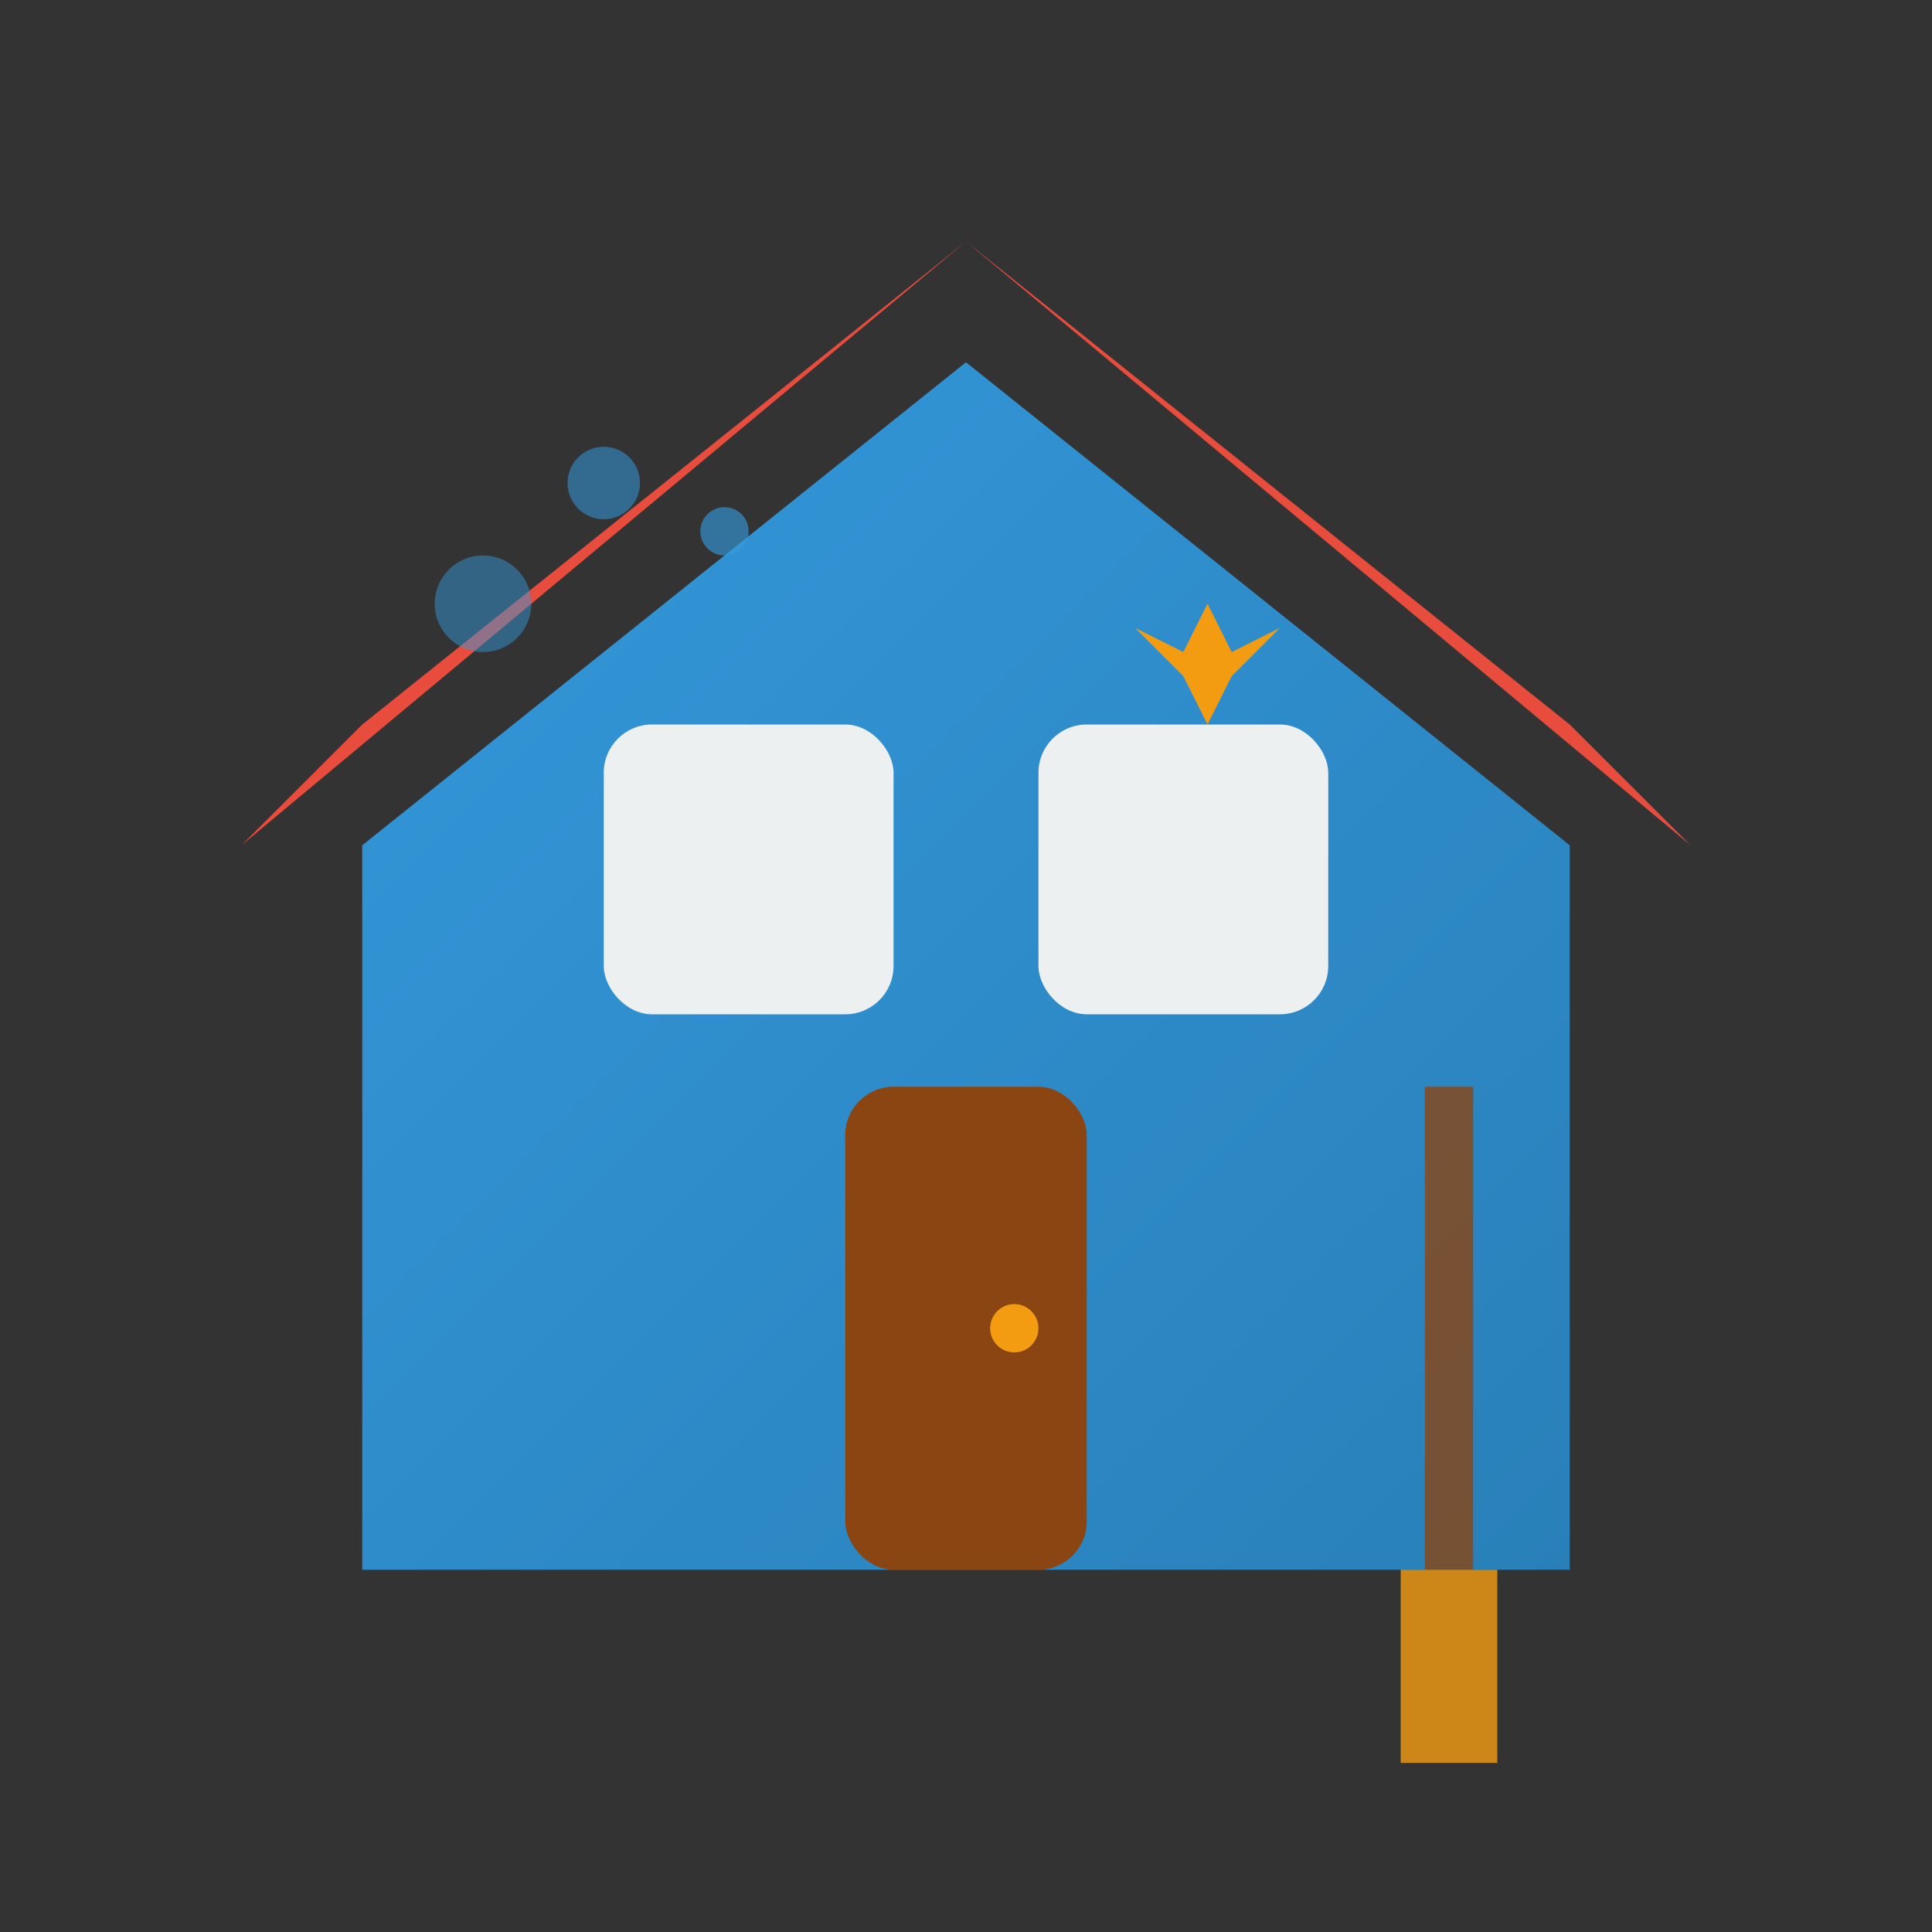
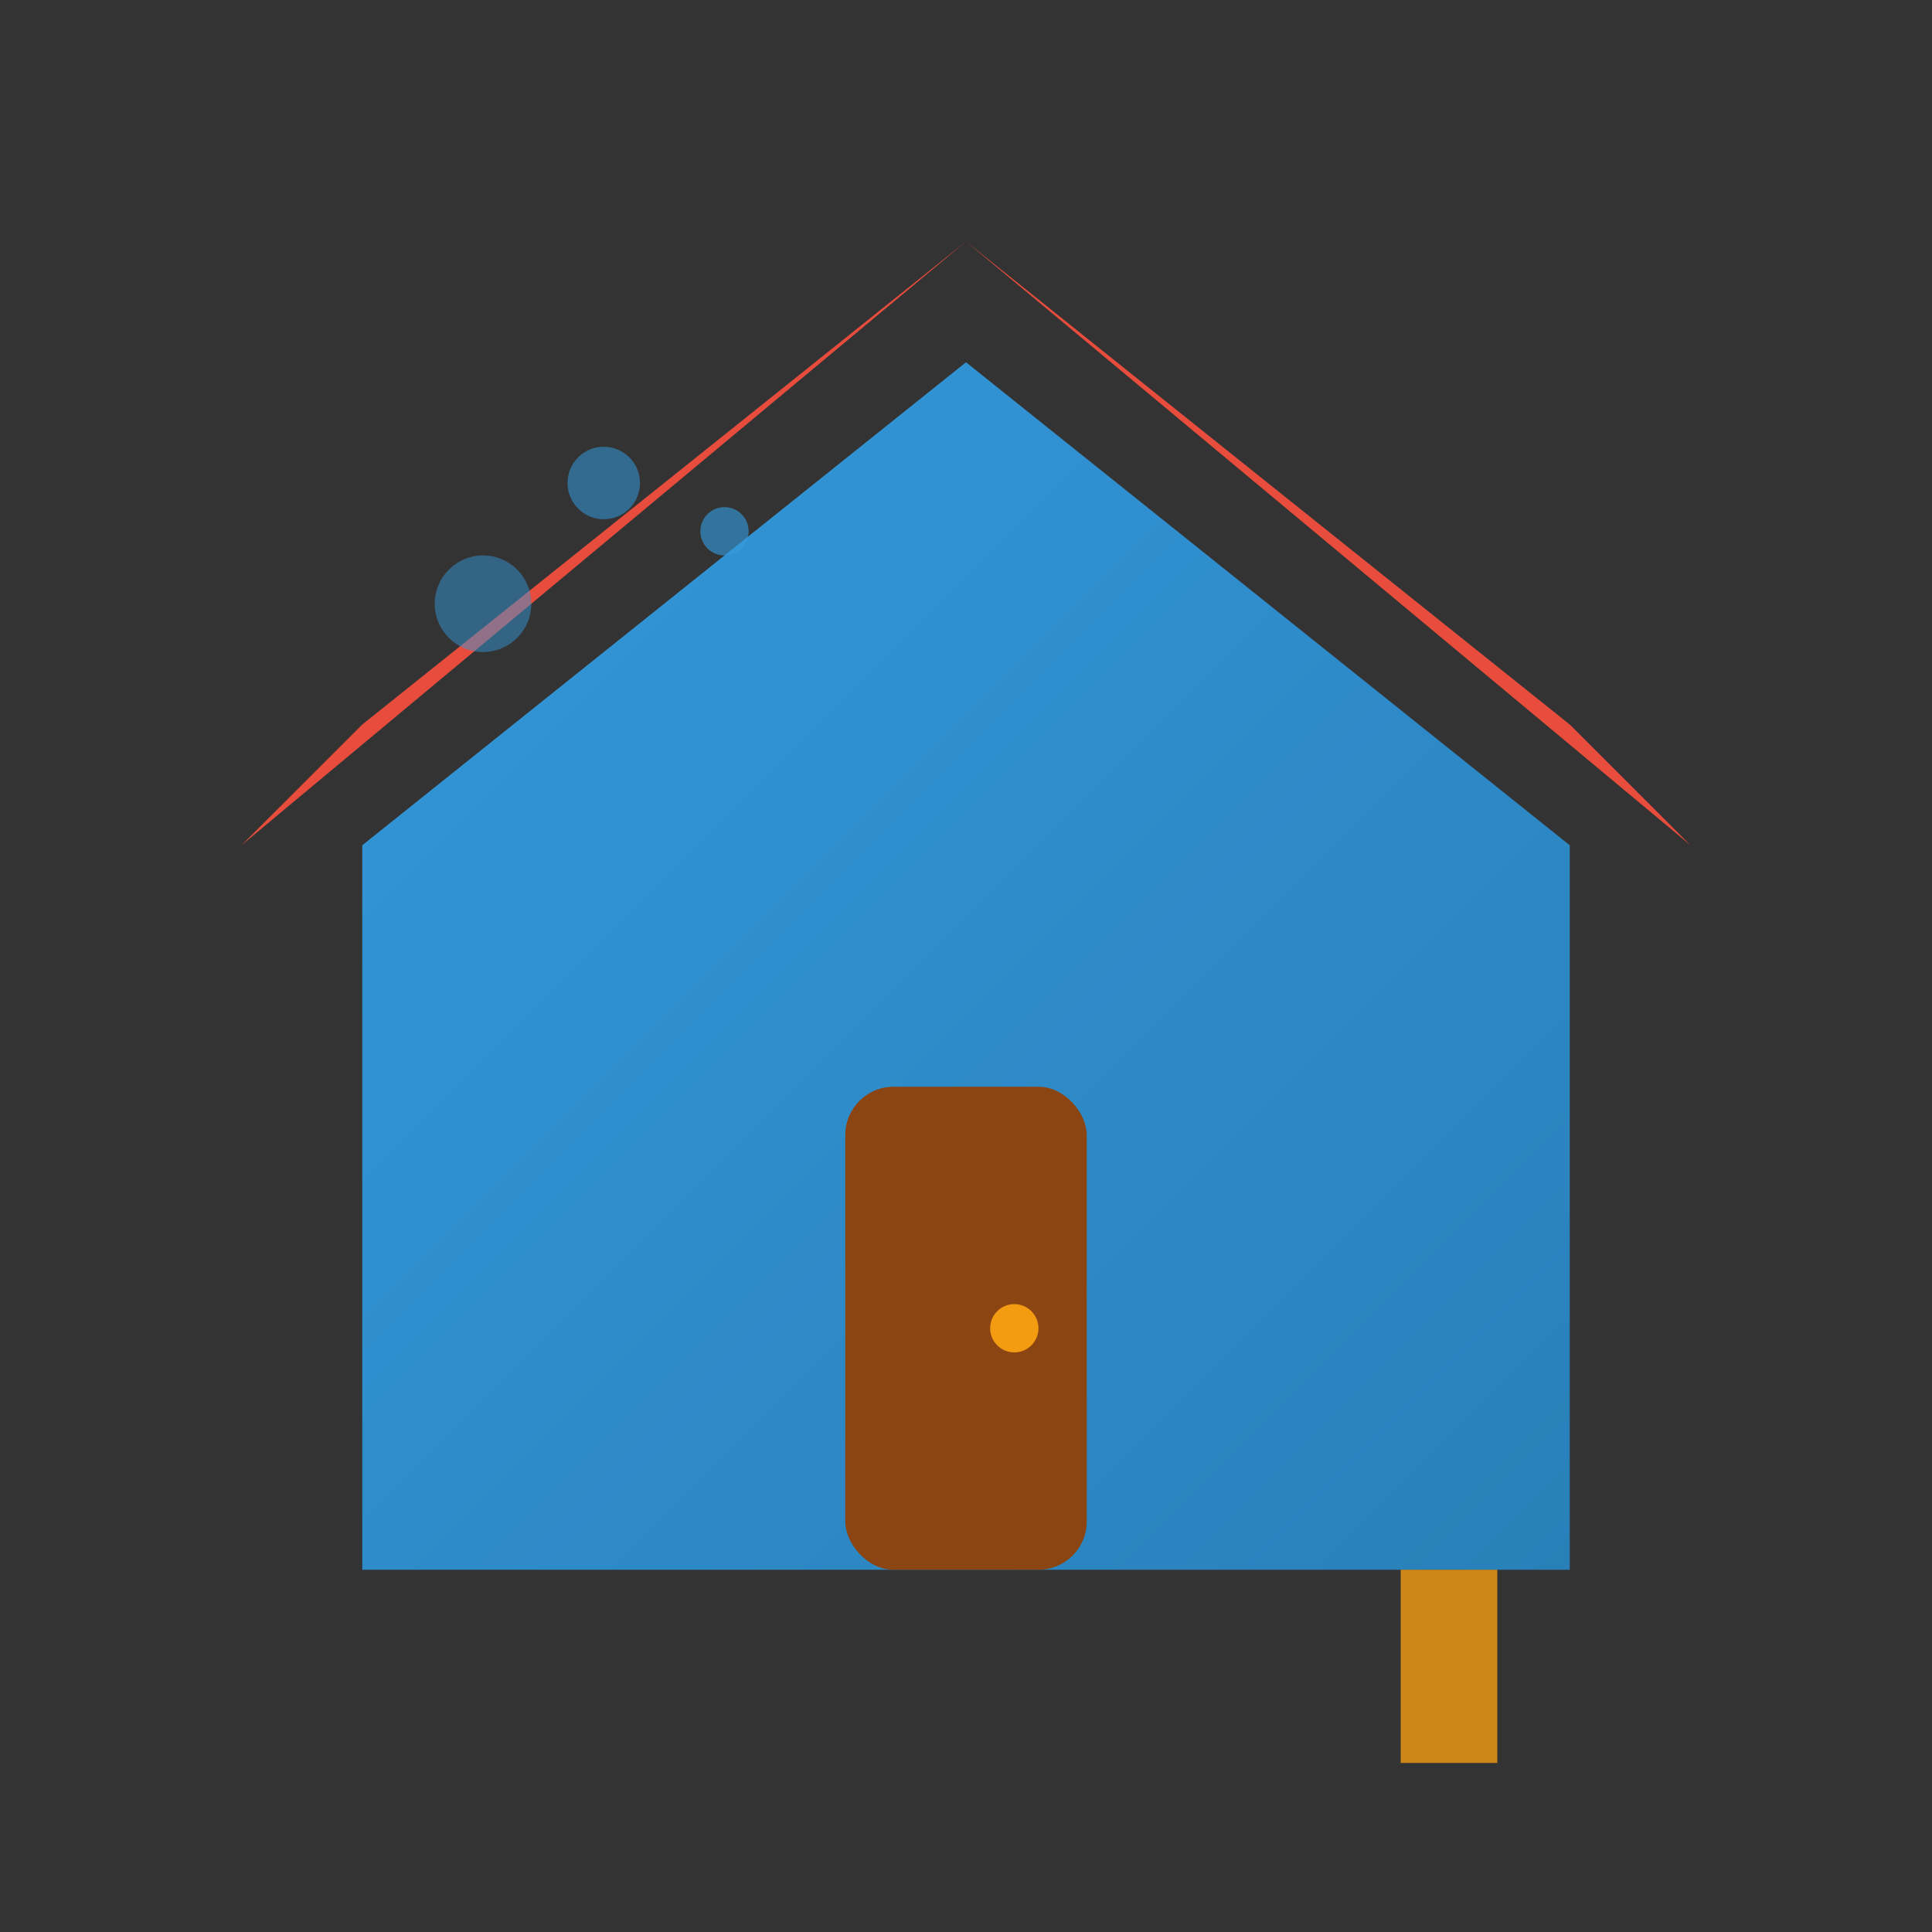
<svg xmlns="http://www.w3.org/2000/svg" width="80" height="80" viewBox="0 0 80 80" fill="none">
  <rect x="0" y="0" width="80" height="80" fill="#333333" stroke="none" />
  <defs>
    <linearGradient id="homeGradient" x1="0%" y1="0%" x2="100%" y2="100%">
      <stop offset="0%" style="stop-color:#3498db;stop-opacity:1" />
      <stop offset="100%" style="stop-color:#2980b9;stop-opacity:1" />
    </linearGradient>
  </defs>
  <path d="M15 35L40 15L65 35V65H15V35Z" fill="url(#homeGradient)" />
  <path d="M10 35L40 10L70 35L65 30L40 10L15 30Z" fill="#e74c3c" />
-   <rect x="25" y="30" width="12" height="12" fill="#ecf0f1" rx="2" />
-   <rect x="43" y="30" width="12" height="12" fill="#ecf0f1" rx="2" />
  <rect x="35" y="45" width="10" height="20" fill="#8b4513" rx="2" />
  <circle cx="42" cy="55" r="1" fill="#f39c12" />
  <g opacity="0.8">
-     <line x1="60" y1="45" x2="60" y2="65" stroke="#8b4513" stroke-width="2" />
    <rect x="58" y="65" width="4" height="8" fill="#f39c12" />
    <circle cx="20" cy="25" r="2" fill="#3498db" opacity="0.6" />
    <circle cx="25" cy="20" r="1.5" fill="#3498db" opacity="0.7" />
    <circle cx="30" cy="22" r="1" fill="#3498db" opacity="0.8" />
  </g>
-   <path d="M50 25L51 27L53 26L51 28L50 30L49 28L47 26L49 27Z" fill="#f39c12" />
</svg>